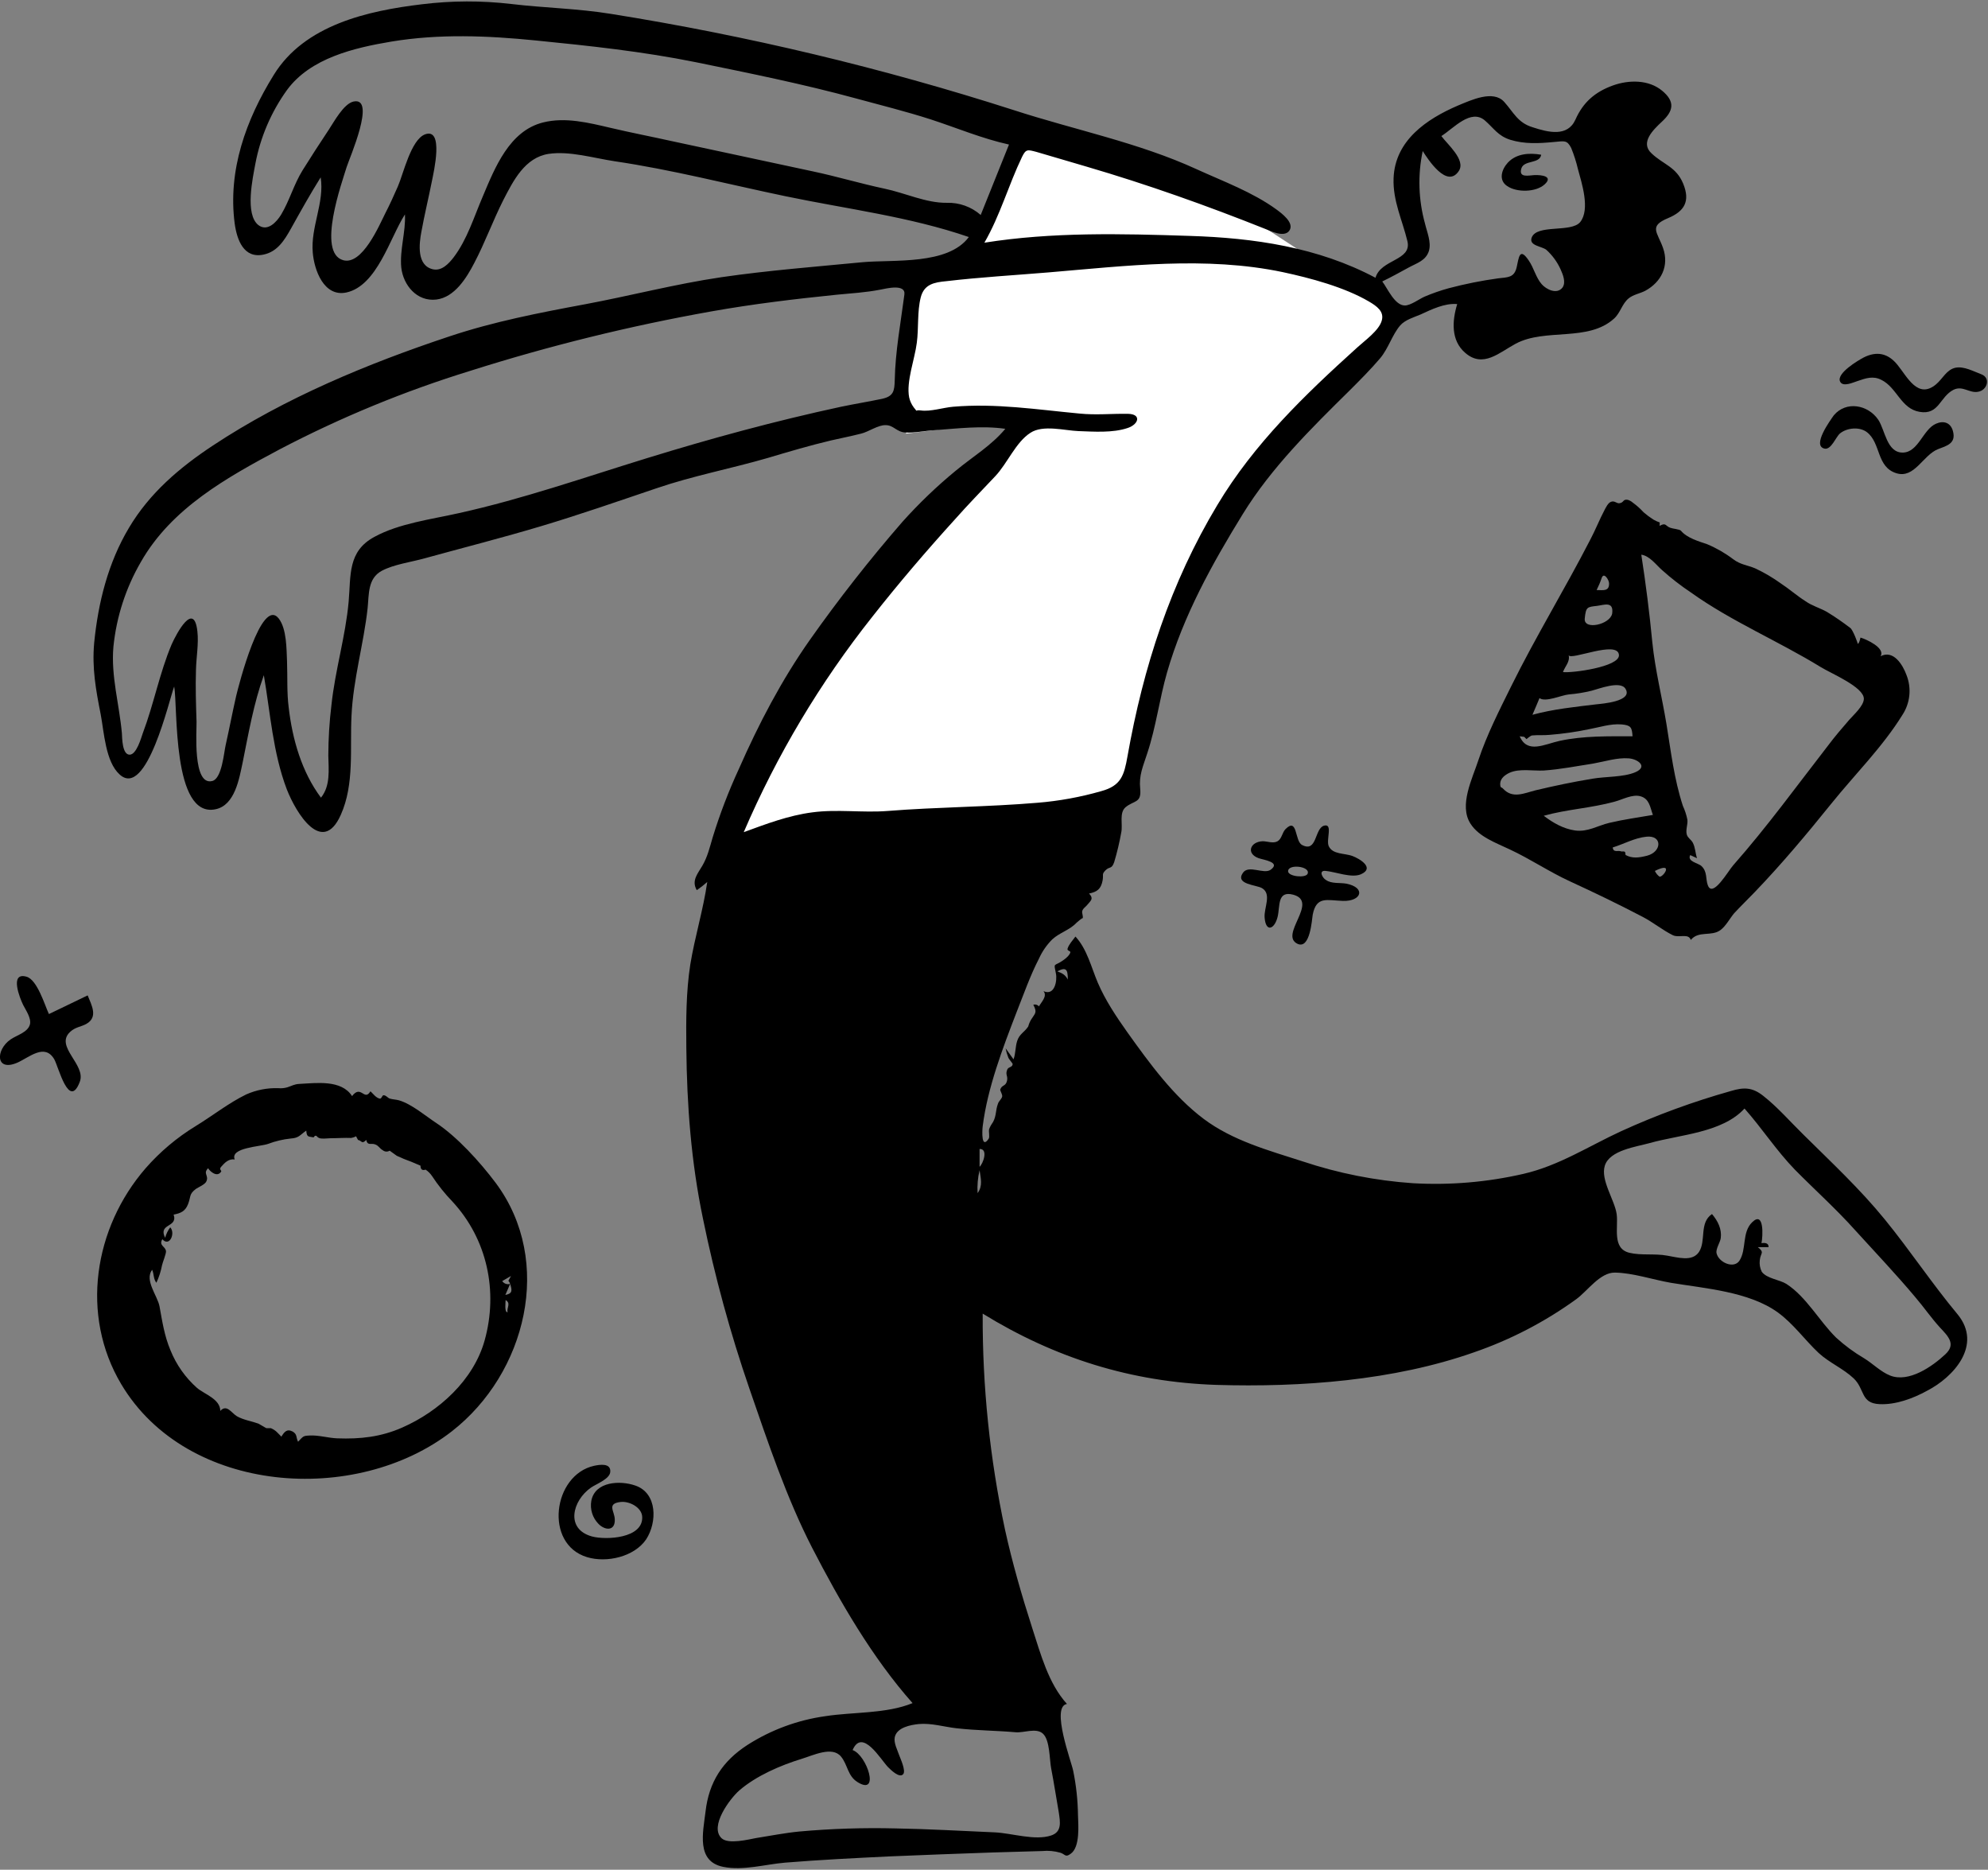
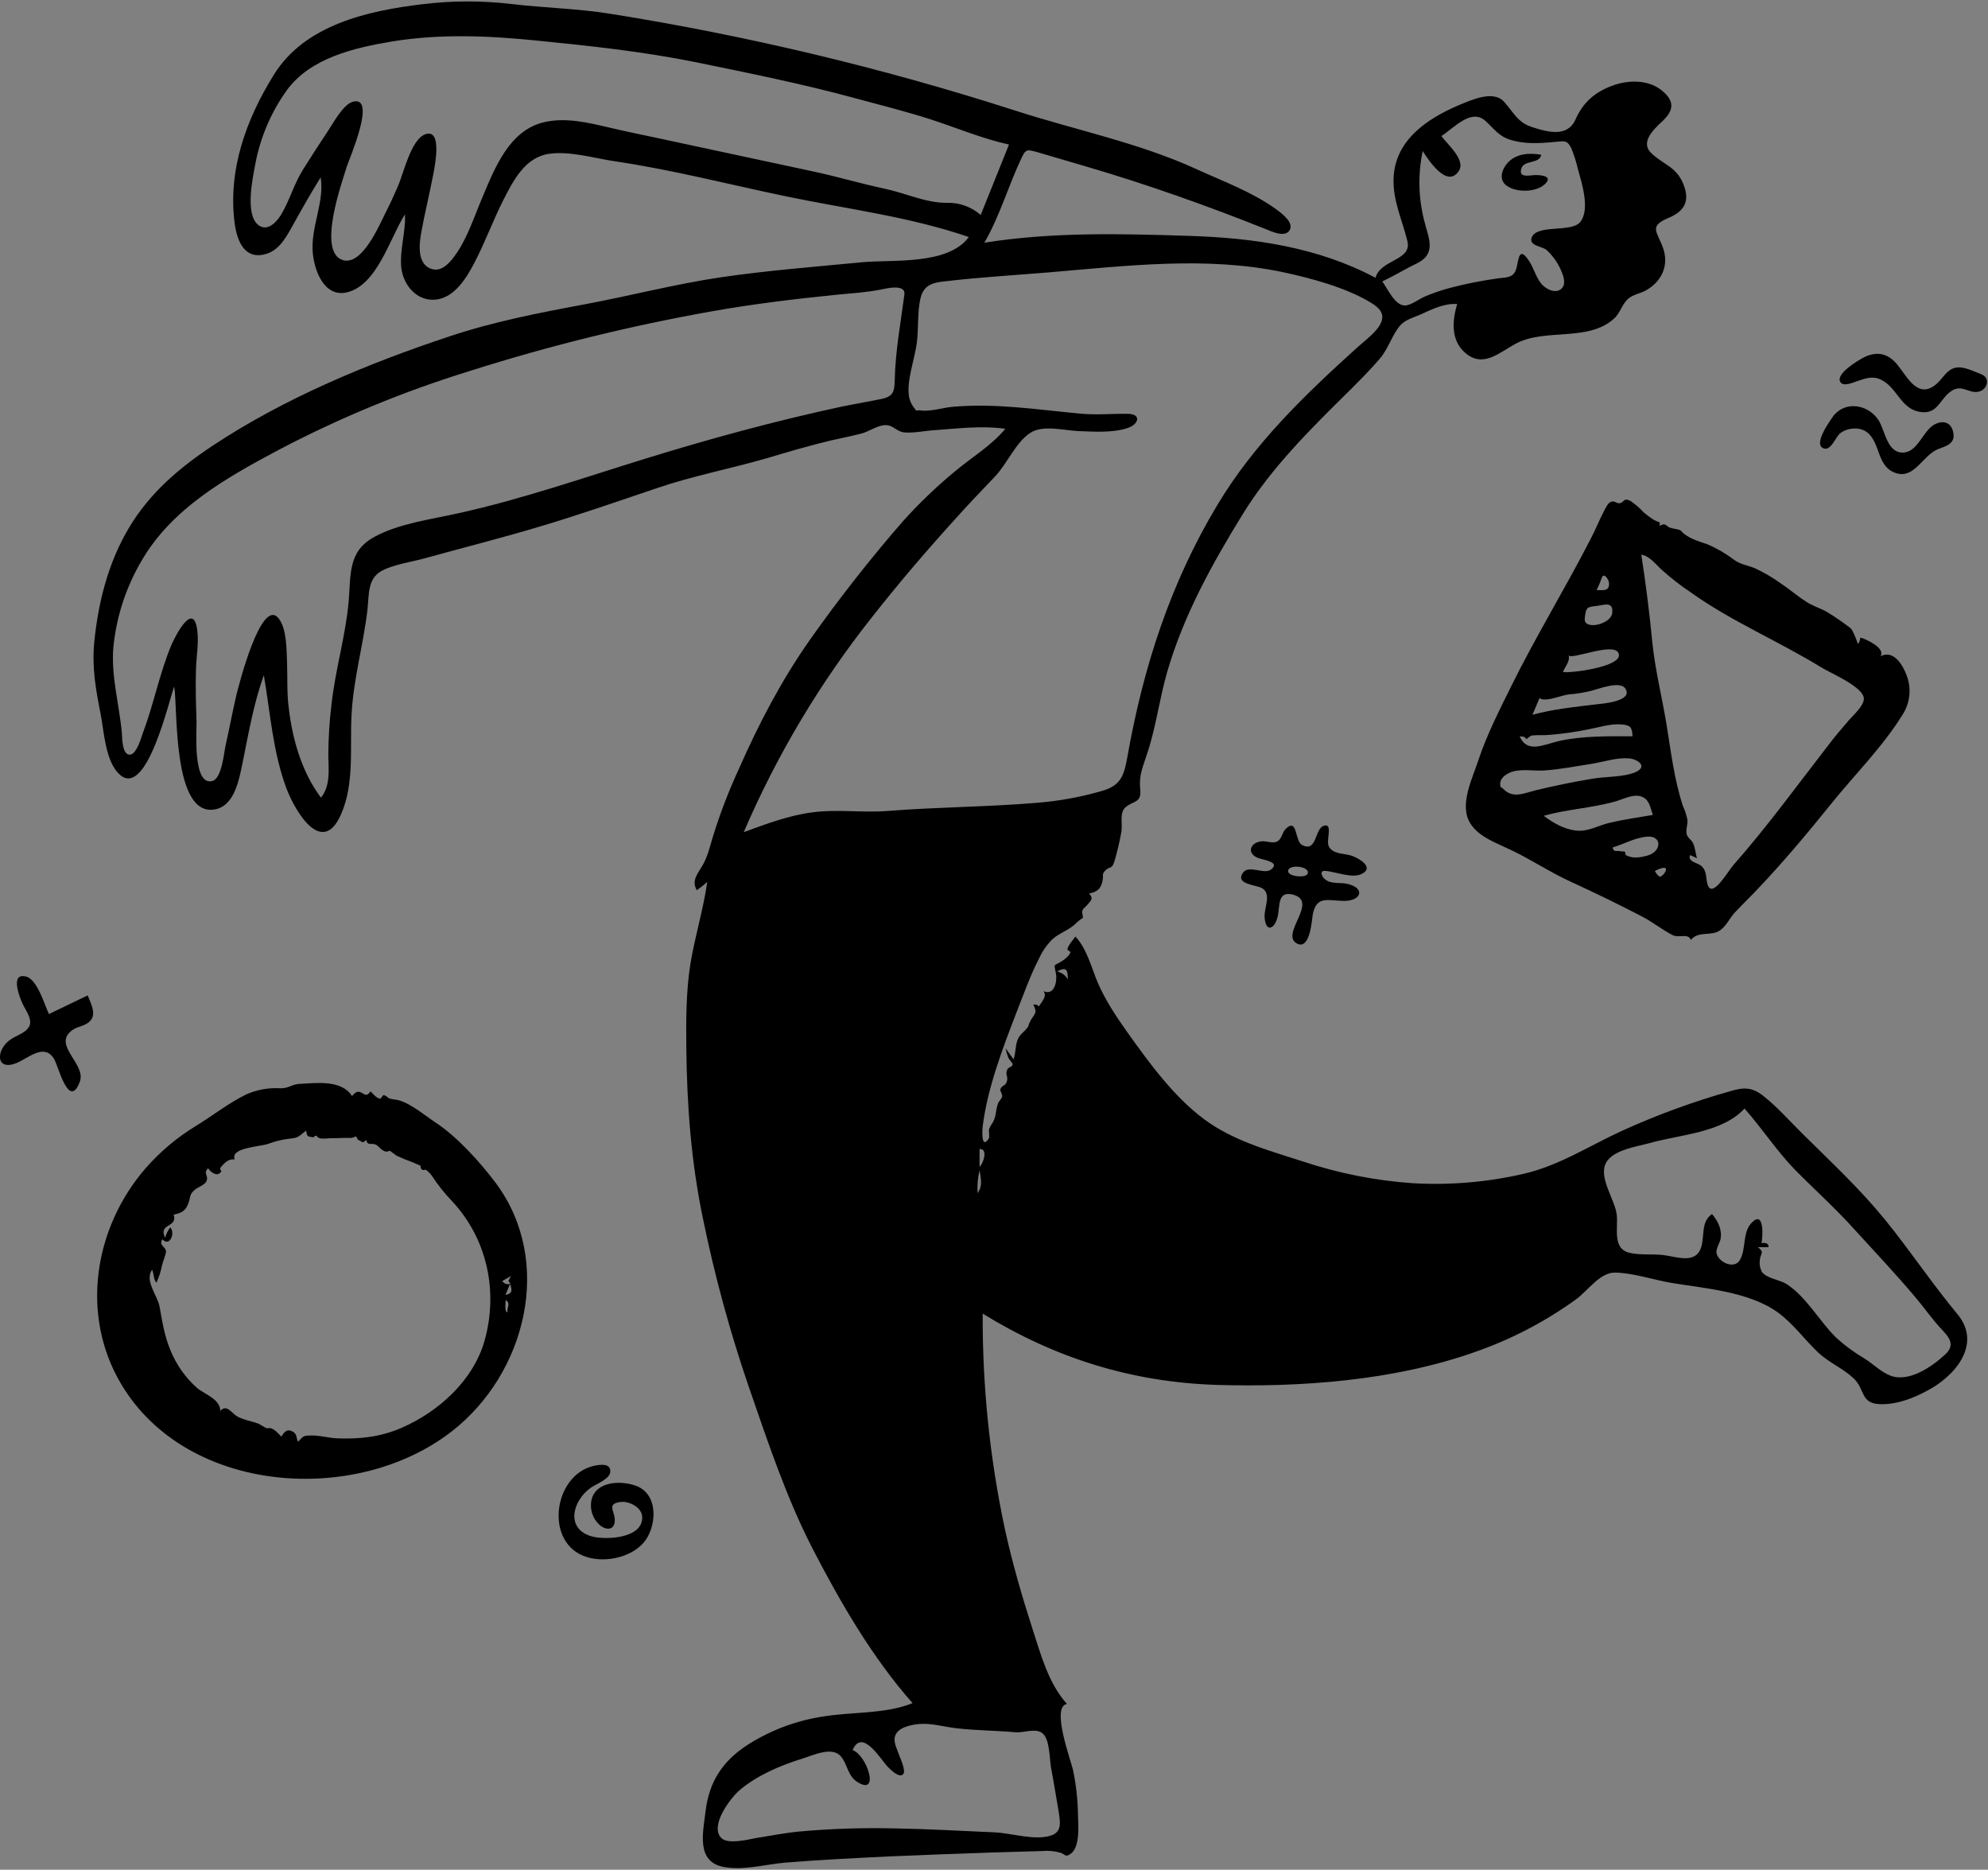
<svg xmlns="http://www.w3.org/2000/svg" width="703" height="661" viewBox="0 0 703 661" fill="none">
  <rect x="0" y="0" width="703" height="661" fill="#808080" stroke="none" />
  <g clip-path="url(#clip0_4022_171)">
-     <path fill-rule="evenodd" clip-rule="evenodd" d="M364.3 41.3L355 65.9C353 71.1 351 76.4 349.1 81.6C348.4 83.5 348 85.4 346.6 86.7C343.4 89.7 337.6 91.7 333.8 93.8C331.2 95.2 328.6 96.7 326.1 98.1C324.8 98.8 321.8 99.8 320.9 101C319.9 102.4 320.4 104.8 320.4 106.7V153.3C333.7 151.6 347.1 150 360.4 148.3C342.6 168.8 324.9 189.3 307.1 209.8C302.7 214.9 297.4 219.7 294.1 225.6C287.2 238.1 280.4 250.7 273.5 263.3L254.3 298.4L311.8 296C326.7 295.4 342 296.3 356.3 292.1C368.1 288.6 379.9 285.1 391.8 281.7C393.4 281.2 398.3 280.7 399.4 279.4C400.4 278.2 400.4 273.7 400.7 272.2C406.3 243.5 413.4 211.9 429.7 187.3C441.4 169.6 457.1 154.1 471.5 138.7C477.1 132.7 482.9 126.7 488.3 120.5C489.7 118.9 491.7 117.1 492.6 115.2C493.2 114 494 111.6 493.7 110.5C493.5 110 489.8 108.3 489.3 108C485.5 105.6 481.8 103.1 478.1 100.7C467.6 93.8 457.1 86.9 446.6 80.1C438.4 74.8 430.2 69.2 421.5 64.6C412.5 59.9 402.6 56.5 393.2 52.8C383.4 48.7 373.9 45 364.3 41.3Z" fill="white" />
    <path fill-rule="evenodd" clip-rule="evenodd" d="M687.9 478.8C683.3 483.1 675 488.9 668.4 486.3C665.1 485 662.3 482.1 659.2 480.2C655.654 478.119 652.336 475.673 649.3 472.9C643.3 467 638.8 458.5 631.7 453.9C629.3 452.4 624.7 452 623 449.6C622.367 448.333 622.123 446.906 622.3 445.5C622.6 442.8 624.1 442.9 621.6 440.9H625.4C625.5 439.4 624 439.3 622.9 439.5C623.4 437.1 623.9 427.9 619.6 432.1C615.9 435.7 617.7 441.7 615.1 445.7C613.1 448.7 607.7 446.3 607 443C606.7 441.5 608.3 439.2 608.5 437.7C608.9 434.5 607.5 431.7 605.4 429.2C600.8 432.3 603.4 438.6 600.8 442.6C598.4 446.2 593.2 444.5 589.5 443.9C585.2 443.1 580.3 443.9 576.2 442.9C570 441.4 572.3 434 571.7 429.3C571 424.2 565.9 417.2 567.5 412.1C569.2 406.6 578.8 405.4 583.4 404.1C594 401.1 609 400.5 616.9 391.9C623.1 398.9 628.2 406.8 634.7 413.5C641.8 420.7 649.3 427.4 656.1 435C663.2 442.8 670.5 450.5 677.3 458.6C680.3 462.1 682.9 465.9 686 469.3C688.9 472.4 691.8 475.2 687.9 478.8ZM373.9 343.4C377.1 341.7 377.6 342.8 377.6 346.3C376.7 344.6 375.7 344.1 373.9 343.4ZM346.4 412.5V406.2C349.6 406.1 347.6 411.5 346.4 412.5ZM345.7 421.8C345.531 419.08 345.767 416.35 346.4 413.7C346.8 416.6 347.6 419.2 345.7 421.8ZM359.1 612.4C362 612.7 366.4 610.7 368.8 612.9C371.3 615.2 371.1 622 371.7 625.1C372.7 630.3 373.5 635.5 374.4 640.7C374.9 644.1 375.6 647.6 371.7 648.9C366 650.8 357.9 648.1 351.9 647.8C340.2 647.3 328.5 646.6 316.7 646.4C305.322 646.115 293.936 646.483 282.6 647.5C277.5 648 272.5 649 267.4 649.8C264.7 650.3 257.6 652.1 255.2 649.9C250.7 645.7 258.2 635.8 261.4 633C267.4 627.8 276 624.1 283.5 621.8C287.5 620.6 294.3 617.2 297.4 621C299.8 623.9 299.7 627.8 303.2 630C311.3 635.1 306.6 620.5 301.5 618.7C304.9 610.8 311.4 622 314 624.7C315 625.7 318.1 628.8 319.4 627.2C320.4 626 318.4 621.7 318 620.6C317.4 618.8 316 616.2 316.4 614.2C317.1 610.7 322 609.8 324.9 609.5C329.4 609.1 333.8 610.5 338.3 611C345.4 611.8 352.3 611.8 359.1 612.4ZM313.9 286.7C305 287.4 296.1 286 287.2 287.2C278.8 288.3 270.9 291.3 263 294.2C274.728 266.899 290.028 241.275 308.5 218C317.7 206.3 327.7 194.6 337.7 183.6C342.3 178.4 347.1 173.5 351.9 168.4C356.2 163.9 359.2 156.3 364.4 153C368.8 150.1 376.4 152.2 381.3 152.4C386.8 152.6 393.5 153.1 398.8 151.3C402.7 150 403.7 146.4 398.9 146.3C393.2 146.2 387.5 146.8 381.7 146.2C366.7 144.8 352.2 142.5 337 143.8C333.5 144.1 329 145.6 325.6 145.1C323.2 144.8 324.8 146 323.1 144C322.328 142.958 321.783 141.766 321.5 140.5C320.4 134.9 323.5 126.9 324.2 121.2C324.9 116 324.3 110.2 325.6 105.1C326.8 100.5 330.3 99.8 334.7 99.4C346.6 98 358.8 97.3 370.8 96.3C398.2 94 426.4 90.5 453.6 96.2C463.4 98.3 475.4 101.5 484.1 106.6C486.8 108.2 489.6 110.1 488.6 113.4C487.6 116.9 482.5 120.5 480 122.8C461.4 139.6 443.5 156.8 430.5 178.5C413.9 206.1 404.3 235.8 398.7 267.4C397.5 274.2 396.4 277.8 389.4 279.7C382.054 281.807 374.517 283.18 366.9 283.8C349.1 285.3 331.5 285.3 313.9 286.7ZM319.8 104.2C318.5 114.2 316.6 124.2 316.4 134.4C316.3 138.2 316 140.1 311.9 141C307.1 142 302.2 142.8 297.4 143.8C274.2 148.8 251.4 155 228.7 162C206.6 168.8 184.9 176.4 162.3 181.4C152.6 183.6 141.2 185 132.4 189.8C122.9 194.9 124.1 203.4 123.3 212.6C122.2 225 118.5 236.9 117.2 249.3C116.482 255.206 116.115 261.15 116.1 267.1C116.2 272.2 116.9 277.8 113.5 282C106.7 272.9 103.4 261.4 102.1 250.2C101.4 244.8 101.7 239.3 101.5 233.8C101.3 229.4 101.4 222.4 98.6 218.7C92.4 210.7 84.3 242.7 83.5 246.1C82.2 251.8 81.1 257.6 79.8 263.4C79.2 265.9 78.5 275.2 75.1 276.1C68 278 69.6 258.1 69.5 255.1C69.3 249 69.1 242.9 69.3 236.8C69.4 232.4 70.3 227.6 69.8 223.2C68.6 212.4 62.5 223.8 60.7 227.8C56.4 238 54.4 248.9 50.5 259.2C49.9 260.9 48.3 266.7 45.9 266.8C43.2 266.9 43.2 260.9 43.1 259.2C42.2 249.1 39.2 239 40.1 228.7C41.16 218.123 44.467 207.895 49.8 198.7C60.6 179.7 80.2 168.8 99 158.8C120.542 147.534 143.069 138.262 166.3 131.1C194.211 122.247 222.672 115.232 251.5 110.1C266.1 107.5 281 105.7 295.8 104.2C301 103.7 306.2 103.4 311.3 102.4C313.4 102 320.4 100.2 319.8 104.2ZM334.8 71.7C327.5 71.8 320 68.2 312.8 66.7C304.3 64.9 296 62.4 287.5 60.6C270.9 57 254.2 53.5 237.6 49.9C230.4 48.3 223.1 46.9 215.9 45.2C208.2 43.4 199.9 41.3 192 43.3C180.1 46.3 175 59.3 170.7 69.5C167.6 76.7 165.2 84.7 160.4 91C158.7 93.2 156.2 95.9 153.1 95.2C147.3 93.9 148.2 86.2 149 82C150.1 75.9 151.6 69.8 152.8 63.7C153.3 61.1 157.1 45 150.3 47.5C145.3 49.4 142.6 61.6 140.7 65.9C139.3 69.1 137.8 72.4 136.2 75.5C134.1 79.7 128.1 93.8 121.4 92C111.9 89.4 121 64.3 122.6 59C123.5 56.1 133.2 34.1 125 35.9C121.5 36.7 118.1 43.1 116.3 45.8C113.1 50.6 110 55.4 107 60.2C103.9 65.2 102.4 70.9 99.4 75.9C97.8 78.5 94.6 82 91.4 79.6C86.5 75.8 89.4 62.8 90.3 57.9C92.076 48.484 95.899 39.574 101.5 31.8C109.8 20.5 125.3 16.9 138.4 14.7C155.3 11.9 172.4 12.6 189.4 14.3C208.5 16.2 227.3 18.2 246.1 22C265.1 25.9 284 29.7 302.7 34.8C311.5 37.2 320.4 39.4 329.1 42.2C338.3 45.2 347.3 49 356.8 51.1C353.5 59.4 350.1 67.7 346.8 76C343.489 73.099 339.2 71.562 334.8 71.7ZM498.1 94.6C501 93 504.2 92.2 505.3 88.7C506.2 85.6 504.6 82 503.9 79C501.588 70.654 501.313 61.874 503.1 53.4C504.9 56.2 511.7 66.9 515.9 60.4C518.4 56.5 511.7 50.9 509.7 48.1C514 45.4 520.1 38.3 525.1 42.6C528.3 45.4 529.7 48 534 49.4C539.2 51 544.2 50.7 549.5 50.2C553.2 49.9 554.1 49.4 555.6 52.3C556.595 54.733 557.397 57.241 558 59.8C559.3 64.6 562.4 74 558.8 78.5C555.6 82.4 543.3 79.1 541.6 84.1C540.7 86.9 545.1 87 546.8 88.3C548.909 90.206 550.61 92.519 551.8 95.1C552.6 96.9 553.9 99.8 552.5 101.7C550.5 104.2 546.8 102.3 545.2 100.5C543.1 98.1 542.4 94.7 540.6 92.1C537.3 87.2 537.1 91.1 536.3 94.6C535.4 98.2 533.2 98 529.8 98.4C523.901 99.21 518.057 100.379 512.3 101.9C509.369 102.705 506.496 103.707 503.7 104.9C501.9 105.7 498.8 108 496.8 108C493.2 108 490.7 102 488.8 99.5C491.9 98 495 96.3 498.1 94.6ZM692.2 464.6C683.2 453.8 675.4 442 666.5 431.1C657.7 420.3 647.6 410.9 637.7 401.1C633 396.5 628.6 391.4 623.5 387.4C619.7 384.4 616.7 384.3 612.1 385.7C598.822 389.431 585.85 394.179 573.3 399.9C561.8 405.2 551.3 412.1 538.7 415C525.888 417.944 512.724 419.055 499.6 418.3C486.36 417.389 473.289 414.801 460.7 410.6C448.6 406.7 436 403.3 425.7 395.6C414.9 387.5 406.5 375.9 398.7 365C394.8 359.5 390.9 353.7 388.2 347.4C385.9 342 384.4 335.5 380.3 331.1C379.3 332.5 378 333.8 377.5 335.4C377.3 336.2 378.6 336.1 378.5 336.7C378.2 337.8 376.7 339 375.8 339.6C372.6 341.8 372.6 340.1 373.4 344.2C373.9 346.6 373 352.2 369 350.4C370.5 352.2 368.1 354.4 367.4 355.8C367.165 355.512 366.848 355.301 366.492 355.194C366.136 355.087 365.755 355.089 365.4 355.2C366.9 358.1 366 358.2 364.6 360.5C364.157 361.25 363.82 362.057 363.6 362.9C362.2 365 360.5 365.5 359.7 368C359 370.1 359.2 372.4 358.4 374.5C357.5 373.2 356.5 371.9 355.6 370.6C355.827 371.762 356.162 372.9 356.6 374C356.9 374.6 358.1 375.9 358.1 376.2C358 377.4 356.6 377.1 356.2 378.1C355.4 380 356.5 380.3 356.1 382.1C355.6 384.2 354.3 383.4 353.7 385.2C353.6 385.5 354.5 386.9 354.4 387.6C354.2 388.6 353.2 389.2 352.9 390.2C352 392.6 352.4 394.3 351.2 396.6C350.638 397.376 350.168 398.215 349.8 399.1C349.5 400 350.1 401.9 349.6 402.6C347 406.4 347.3 399.9 347.5 398.2C349.2 384.6 354.6 370.5 359.5 357.8C362 351.5 364.3 344.9 367.4 338.9C368.543 336.368 370.135 334.064 372.1 332.1C374.7 329.7 378.3 328.8 380.7 326.2C380.3 326.6 383.2 323.9 382.8 324.8C383.2 324 382.5 322.9 382.7 322.1C383 321.1 383.6 320.9 384.3 320.1C385.5 318.6 387 317.8 385.1 315.9C387.9 315.3 389.3 314.4 389.9 311.3C390.3 309.1 389.5 309.2 390.9 307.7C392.4 306.2 393.1 307.4 394 304.8C395.033 301.351 395.868 297.845 396.5 294.3C397.1 291.5 395.7 287.4 398 285.4C401 282.9 403.7 284 403.2 278.9C402.7 274 404.2 271 405.7 266.3C408.8 257 410 247.1 412.7 237.7C418.5 217.6 428.6 199.4 439.5 181.7C449.6 165.3 463.7 151.4 477.3 138C481 134.3 484.7 130.6 488.1 126.6C491 123.1 492.3 118.4 495.1 115.1C496.8 113.1 499.9 112.2 502.3 111.2C506.2 109.4 510.9 107.1 515.3 107.5C513.5 113.4 513 120.4 518.2 124.8C524.5 130.2 530.2 124.6 536 121.5C546.5 115.9 561.6 121 570.8 112.6C573 110.6 573.6 107.4 575.9 105.5C577.6 104.1 579.9 103.8 581.8 102.8C587.5 99.7 590.3 94 588.1 87.7C586.1 82 582.9 80 589.9 77.1C595.6 74.7 597.8 71.2 595.2 64.9C592.7 58.9 588.2 58.2 584 54.2C579.9 50.4 584.6 45.9 587.7 43C591.7 39.3 592.5 36 587.8 32.1C583 28.1 576 28.2 570.4 30.2C564 32.5 559.8 36.2 557.1 42.3C554.3 48.5 547.5 46.8 542 45C536.7 43.4 535.3 39.8 531.9 36C528 31.7 520.2 35.4 515.6 37.3C504.4 42.1 493.3 49.7 492.8 63C492.5 71 495.9 77.8 497.7 85.3C499.3 92.2 488.3 91.6 486.4 98.2C466.1 87.4 443.4 84.1 420.7 83.4C396.5 82.6 372 82 348.1 85.8C353.7 76.1 356.6 65.5 361.4 55.5C362.8 52.6 363.4 52.9 366.5 53.7C372.4 55.4 378.3 57.2 384.2 58.9C405.7 65.2 426.8 72.7 447.6 81C449.6 81.8 454.1 84 455.9 81.6C457.9 78.8 453.2 75.4 451.3 74C442.9 67.9 432.5 64.1 423.1 59.8C402.6 50.4 379.9 45.9 358.4 38.9C311.864 23.972 264.26 12.606 216 4.9C204.3 3 192.4 2.8 180.7 1.4C170.267 0.183 159.725 0.217 149.3 1.5C130 3.8 107.7 8.8 96.8 26.5C87 42.3 80.5 60.2 83 79.1C83.8 84.8 86.2 91.5 93.2 90C98.1 89 100.6 84.9 102.9 80.8C106.3 74.7 109.7 68.6 113.4 62.7C114.8 71.6 109.8 80.3 110.6 89.3C111.1 95.4 114.5 105.1 122.5 103.4C133.4 101 137.9 84 143.2 75.8C143.5 82.1 141.3 88.3 141.9 94.6C142.6 100.8 147.4 106.7 154.3 105.9C160.8 105.1 165 98.2 167.7 93C171.5 85.8 174.3 78 178 70.7C181.5 63.9 185.6 55.7 194 54.4C201.4 53.3 210 55.9 217.3 57C237.7 60 257.7 65.2 277.9 69.4C299.5 73.9 321.7 76.6 342.6 83.8C335.2 93.8 315.9 91.7 305 92.7C288.4 94.3 271.6 95.6 255.1 98C238.8 100.4 222.8 104.6 206.7 107.6C190.6 110.6 174.6 113.7 159 118.9C130.1 128.5 100.7 140.7 75.3 157.5C63.5 165.3 52.9 174.3 45.6 186.6C38.2 199 34.7 213.1 33.3 227.3C32.5 236.2 33.9 243.9 35.6 252.5C36.8 258.8 37.3 269.3 42.3 273.8C51.9 282.6 59.9 247 61.6 242.7C62.9 249.7 60.8 289.3 76.2 286.1C83.1 284.7 84.6 275.2 85.8 269.6C87.9 259.2 89.7 248.7 93.3 238.7C95.6 252.1 96.5 266.1 101.4 279C104.7 287.5 114 302.6 120.5 288.1C125.4 277.2 123.7 264.6 124.3 253C124.9 240.1 128.6 227.7 130 215C130.5 210.1 130 204.5 135 201.8C139.3 199.5 145.5 198.7 150.1 197.4C163.9 193.6 177.7 190.1 191.4 186C205.1 181.9 218.6 177.2 232.2 172.6C245.1 168.2 258.4 165.7 271.5 161.9C278.9 159.7 286.3 157.5 293.9 155.7C297.4 154.9 301 154.2 304.5 153.3C307.1 152.7 310.5 150.2 313.2 150.3C316 150.3 317 152.7 320.1 152.9C323.5 153.1 326.9 152.3 330.3 152.1C338.5 151.5 347.3 150.4 355.5 151.6C350.6 157.5 343.9 161.5 338.1 166.3C331.311 171.872 324.959 177.957 319.1 184.5C307.506 197.842 296.593 211.759 286.4 226.2C276.4 240.4 268.3 255.9 261.3 271.8C257.657 279.682 254.55 287.8 252 296.1C251 299.5 250.2 302.9 248.4 306C246.8 308.8 244.4 311.3 246.4 314.7C247.699 313.821 248.936 312.852 250.1 311.8C248.7 321.6 245.7 331.2 244.1 341C242.6 350.7 242.6 360.6 242.7 370.4C242.9 390.8 244.4 410.8 248.6 430.9C252.762 451.234 258.241 471.276 265 490.9C271.5 509.7 278.1 529.5 287.2 547.2C297 566.2 308.5 586.1 322.7 602.1C313.5 605.9 301.7 605.2 292 606.7C282.137 608.056 272.687 611.536 264.3 616.9C255.5 622.6 250.7 630 249.5 640.4C248.6 647.8 246.1 658.1 255.8 660C262.8 661.4 270.6 659.1 277.6 658.5C289.9 657.5 302.1 656.9 314.4 656.3C326.7 655.8 338.9 655.3 351.2 654.9C357 654.7 362.7 654.6 368.5 654.4C370.685 654.188 372.891 654.391 375 655C376.8 655.6 376.7 656.8 378.7 655.3C382 652.9 381.3 645.1 381.2 641.7C381.129 636.425 380.56 631.168 379.5 626C378.9 622.9 371.5 603.3 377.3 602.4C370.7 595.1 368 584.7 365 575.5C361.3 564 358 552.6 355.4 540.8C350.028 515.691 347.379 490.077 347.5 464.4C373 480.1 400 488.6 430.1 489.6C460 490.5 492.8 488.1 521.2 478.1C534.128 473.653 546.327 467.318 557.4 459.3C561.4 456.4 565.8 449.8 571.1 449.9C577.4 450 584.5 452.4 590.8 453.5C602.8 455.5 618.5 456.6 628.7 464C634.2 468 638.2 473.7 643.1 478.3C646.9 481.8 651.8 483.8 655.5 487.3C659.5 491.1 657.9 496.1 664.6 496.4C670.3 496.7 676.5 494.4 681.4 491.7C690.8 486.9 701.2 475.5 692.2 464.6Z" fill="black" />
    <path fill-rule="evenodd" clip-rule="evenodd" d="M598 209.5C612.3 219.7 628.8 226.6 643.8 235.8C647.5 238.1 659.2 242.9 659.1 247.1C659 249.6 655.5 252.7 654 254.4C651.4 257.4 648.9 260.3 646.5 263.5C635.4 277.8 624.9 292.3 612.9 305.9C611.1 307.9 605.6 317.7 603.9 312.9C603.1 310.7 603.8 308.2 601.7 306.2C600.6 305.1 596.5 304.6 597.7 302.3C598.5 302.7 599.3 303 600.1 303.4C599.5 301.6 599.5 299.6 598.6 297.9C598 296.8 596.9 296.3 596.5 295.1C596 293.4 596.9 291.5 596.7 289.8C596.364 288.109 595.827 286.464 595.1 284.9C592 275.4 590.9 265.8 589.3 256C587.7 246.3 585.3 236.9 584.3 227.1C583.3 216.7 582 206.4 580.4 196.1C583.4 196.5 585.7 199.8 587.8 201.6C591.011 204.469 594.419 207.109 598 209.5ZM586.8 309.9C586.11 309.375 585.561 308.688 585.2 307.9C592.2 304.4 588 310.4 586.8 309.9ZM582.5 302.5C579.4 303.3 577.2 303.5 574.9 302.3C574.7 302.2 574.9 301.3 574.5 301.1C574.1 300.9 573.6 301.1 573.3 301C572.3 300.5 570.5 301.6 570.3 299.6C574.2 298.4 578.1 296.2 582.2 295.8C587.9 295.2 587.7 301.1 582.5 302.5ZM569.1 290.9C564.9 291.9 561.5 294.2 557 293.6C552.8 293 549.2 290.9 545.9 288.4C554.1 286.1 562.7 285.7 571 283.4C573.7 282.7 577.2 280.7 580.1 281.5C583.3 282.4 583.5 285.4 584.5 288.1C579.3 289 574.2 289.7 569.1 290.9ZM543 279.4C539 280.4 534.9 282.5 531.5 278.8C531 278.2 530.5 278.8 530.5 277C530.6 275.1 532.3 273.9 533.8 273.2C537.3 271.6 542.2 272.6 545.9 272.4C551.8 272 557.8 270.8 563.6 269.9C567.6 269.2 571.8 267.8 575.9 268.1C579.1 268.3 582.9 271 578.3 273C574.1 274.8 567.7 274.5 563.1 275.3C556.4 276.4 549.7 277.8 543 279.4ZM539 260.5L539.8 261.3C539.8 261.3 541.3 260 541.8 260C543.8 259.8 545.9 260 547.9 259.8C552.605 259.435 557.281 258.767 561.9 257.8C565.7 257.1 569.5 255.8 573.4 256.1C576.7 256.4 577.1 257.1 577.3 260.3C568.8 260.3 560 260.1 551.6 261.9C546.1 263.1 540.1 266.6 537.4 260.3C537.9 260.4 538.5 260.4 539 260.5ZM544.4 246.8C546.5 248.4 552.3 245.7 554.8 245.5C557.497 245.278 560.172 244.843 562.8 244.2C565.2 243.6 573 240.5 574.8 243.5C577.6 248 566.3 248.8 564.5 249C557 249.9 549.2 250.7 541.9 252.7C542.8 250.7 543.6 248.7 544.4 246.8ZM554.7 231.6C555.2 233.7 572.2 226.1 572.5 231.6C572.7 235.8 555.7 238 552.7 237.6C553.4 235.6 555.3 233.9 554.7 231.6ZM560.4 218.7C560.8 214.5 561.3 214.6 564.7 214.2C567.2 213.9 570.7 212.4 570.1 216.9C569.4 220.8 560 222.9 560.4 218.7ZM566.4 204.3C567.2 202.1 569 205.1 569 206.2C569.1 209.2 566.8 208.6 564.6 208.6C565.302 207.212 565.904 205.775 566.4 204.3ZM594.4 187.6C593.9 187.1 591.4 186.9 590.7 186.6C588.9 186 589.2 184.6 586.9 185.9C586.8 185.8 587 184.8 586.9 184.7C586.135 184.442 585.398 184.107 584.7 183.7C583.469 182.923 582.299 182.054 581.2 181.1C580.056 179.837 578.782 178.697 577.4 177.7C576.883 177.235 576.268 176.893 575.6 176.7C573.8 176.4 574.3 177.7 572.7 177.9C571.7 178.1 571 176.9 569.7 177.4C568.6 177.8 567.9 179.4 567.4 180.3C565.6 183.7 564.2 187.3 562.4 190.7C553.4 208.2 543.1 225 534.4 242.6C530.2 251.1 525.8 259.7 522.8 268.7C520.7 275.2 515.8 284.7 520 291.2C523 295.9 529.1 298 533.9 300.3C541.2 303.7 547.8 308.2 555.2 311.6C563.9 315.6 572.4 319.7 581 324.2C584.6 326.1 587.9 328.8 591.5 330.6C593.7 331.7 597.1 329.8 597.9 332.3C600.7 328.9 605.2 331.2 608.4 328.8C610.3 327.4 611.7 324.7 613.2 322.9C615.6 320.3 618.1 317.9 620.5 315.4C630.1 305.4 638.9 294.9 647.6 284.1C655.9 273.8 665.7 264.1 672.7 252.8C674.063 250.742 674.91 248.387 675.172 245.933C675.433 243.479 675.099 240.998 674.2 238.7C672.9 235.1 669.6 229.6 665 232C666.8 229.1 660 226 657.9 225.4C657.9 225.4 657.5 227.6 656.9 227.6C657.1 227.6 655.2 222.6 654.3 222C651.637 219.953 648.867 218.05 646 216.3C643.5 214.9 640.8 214.2 638.4 212.5C635.4 210.6 632.7 208.2 629.8 206.3C626.91 204.215 623.829 202.407 620.6 200.9C617.9 199.8 615.4 199.6 612.9 197.7C610.068 195.554 606.977 193.773 603.7 192.4C600.8 191.4 596.5 190.2 594.4 187.6Z" fill="black" />
    <path fill-rule="evenodd" clip-rule="evenodd" d="M178.7 457.8C179.3 456.5 179.8 455.2 180.4 453.9C181.1 456.2 181.3 457.3 178.7 457.8ZM179.5 463.9C178.3 464.1 178.8 460.3 178.8 459.6C180.8 460.8 179.1 462.3 179.5 463.9ZM177.6 452.9C178.6 452.3 179.7 451.7 180.7 451.1C179.3 453.8 179.8 452.1 180.4 453.9C179.888 454.053 179.34 454.038 178.836 453.859C178.333 453.679 177.9 453.343 177.6 452.9ZM171.4 473.8C167.5 487.9 155.2 499 142.2 504.7C134.7 508 127.4 508.8 119.3 508.5C116.2 508.4 112.5 507.3 109.5 507.5C107.2 507.6 107.3 507.7 105.4 509.7C104.6 508.1 105.2 507.1 103.5 506.1C101.4 505 100.5 506.3 99.5 507.9C98.1 506.5 97.6 505.7 95.8 504.9H94.2C93.9 504.8 92 503.6 91.4 503.3C88.9 502.4 86.1 502 83.8 500.7C81.8 499.5 80.2 496.3 77.9 498.8C77.9 494.6 72.3 492.9 69.7 490.7C65.579 487.055 62.361 482.502 60.3 477.4C58.1 472.2 57.4 467.2 56.4 461.8C55.7 458.1 51 452.6 53.8 448.9C54.5 450.5 54.2 452.1 55.3 453.5C56.22 451.524 56.892 449.441 57.3 447.3C57.5 446.3 58.8 443.2 58.7 442.3C58.4 440.5 56.1 440.4 57.4 438.1C60 441 62.1 435.9 60.2 433.9C59.364 435.004 58.753 436.261 58.4 437.6C55.8 432.4 63 434.1 61.4 429.4C64 428.9 65.5 428.2 66.5 425.7C67.6 422.8 66.8 422.2 69.3 420.3C70.2 419.7 72.6 418.7 73 417.6C73.9 415.5 71.7 414.9 73.6 413C74.2 414.1 76.8 416.4 78.2 414.2C78.5 413.8 77.3 413.5 78.2 412.5C79.5 411 80.9 409.6 83 409.9C81.3 405.7 92 405.4 94.8 404.4C97.374 403.427 100.063 402.788 102.8 402.5C105.7 402.3 105.9 401.4 108.3 399.7C108.5 402.2 109.1 401.7 110.9 402.1C111.3 401.4 111.8 401.3 112.2 401.9C112.635 402.301 113.209 402.516 113.8 402.5C114.8 402.6 115.9 402.4 116.9 402.4C119.3 402.4 121.8 402.2 124.2 402.3C124.799 402.206 125.375 402.003 125.9 401.7C126.1 402.1 126.3 402.5 126.6 403C127.9 403.2 127.9 404.7 129.5 403C130 405.2 131.3 404 132.7 404.6C134 405.1 134.2 406 135.3 406.6C135.64 406.897 136.067 407.077 136.517 407.113C136.967 407.149 137.417 407.039 137.8 406.8C138.6 407.4 139.5 408 140.3 408.6C141.964 409.385 143.666 410.086 145.4 410.7C146.5 411.2 147.6 411.6 148.7 412.1C148.7 413.4 149.3 413.9 150.5 413.5C151.411 414.108 152.192 414.889 152.8 415.8C154.914 419.018 157.325 422.031 160 424.8C172.3 438.1 176.2 456.5 171.4 473.8ZM175.3 418.2C169.6 410.6 161.6 401.9 154.4 397.1C150.7 394.7 145.6 390.3 141.1 389C140 388.7 138.9 388.7 137.9 388.4C137.1 388.2 136.7 387.3 135.7 387.2C135.1 387.1 135 388.5 134.3 388.4C132.9 388.1 132 386.7 131 385.8C128.8 389.5 127.7 383.3 124.5 387.5C120.7 381.6 111.8 382.9 105.8 383.2C104 383.3 103.2 383.9 101.6 384.4C100.562 384.702 99.476 384.804 98.4 384.7C94.516 384.577 90.654 385.329 87.1 386.9C80.9 389.9 75.1 394.5 69.2 398.1C62.58 402.142 56.611 407.166 51.5 413C33.2 434.1 28.3 464.9 42.9 489.4C66.1 528.3 125.9 532.4 159.8 506C186 485.6 196 446 175.3 418.2Z" fill="black" />
    <path fill-rule="evenodd" clip-rule="evenodd" d="M462.4 308.9C461.7 310.5 455.7 309.9 455.5 308.1C455.3 305.3 463.5 306.2 462.4 308.9ZM468.8 307.9C472.2 308.2 477.9 310.5 481.2 309.1C486.3 306.9 480.9 303.6 478.2 302.6C475.4 301.6 471.3 302.1 469.9 299.2C468.8 297 471.5 291 468.2 291.9C464.8 292.9 465.8 301.6 460.4 298.7C457.8 297.3 458.9 288.8 454.6 293.1C453.4 294.3 453.3 296.5 451.8 297.4C450.2 298.3 448.2 297.4 446.5 297.4C442 297.6 440.6 301.8 445.1 303.4C446.8 304 453.1 304.8 449.3 307.5C446.9 309.2 441.5 305.6 439.5 308.6C436.7 312.7 444.3 312.8 446.3 314C449.8 316.1 446.9 321 447.2 324.4C447.6 329.7 450.7 328.6 451.8 324.1C452.7 320.3 451.6 314.8 457.3 316.3C466.6 318.8 452.1 330.6 458.9 333.7C463.3 335.6 463.9 325.2 464.2 323.4C465.5 316.7 469.2 318.3 474.9 318.5C481.5 318.7 483.1 313.8 476.1 312.4C473.9 312 470.8 312.5 468.9 311.1C467.7 310.5 466.1 307.6 468.8 307.9Z" fill="black" />
    <path fill-rule="evenodd" clip-rule="evenodd" d="M224.7 525.2C219.3 523.3 210.4 523.7 209.1 530.6C208.846 532.052 208.941 533.543 209.375 534.951C209.81 536.359 210.572 537.644 211.6 538.7C213.9 541.1 217.6 541.4 217.4 537.1C217.3 534.2 214.5 531.6 219.4 531C222.5 530.6 227 532.9 227.1 536.3C227.4 543.9 214.3 544.5 209.4 543.2C199.8 540.6 202.4 530.5 209 525.9C210.7 524.7 215.6 522.9 215.8 520.4C216.1 517.1 212 517.8 210.1 518.2C195.5 521.4 192.3 545.9 207.6 550.5C214.5 552.6 224.3 550.4 228.5 544.2C232.4 538.2 232.5 527.9 224.7 525.2Z" fill="black" />
    <path fill-rule="evenodd" clip-rule="evenodd" d="M31 351.9C26.4 354.1 21.9 356.3 17.3 358.5C15.8 355.3 13.2 346.4 9.4 345.3C3.2 343.5 7.1 353.1 8.2 355.3C9.1 357.1 11.1 359.9 10.6 362.1C9.9 365 5.8 366 3.7 367.5C-1.6 371.2 -1.6 379 6.1 375.7C10.4 373.8 15.8 368.7 19.2 374.5C20.7 377.2 24.4 392.4 28.2 382.5C30.6 376.4 19.2 370 24.8 364.8C26.6 363.1 28.7 363 30.5 362C34.8 359.6 32.4 355.4 31 351.9Z" fill="black" />
    <path fill-rule="evenodd" clip-rule="evenodd" d="M700.6 132.3C697.9 131.3 694.5 129.4 691.5 130C688.3 130.7 687 133.9 684.6 135.9C678.2 141.2 674.5 133.3 671 129C667.7 124.9 663.7 124 659 126.4C657.1 127.4 649.3 132 650.7 134.9C651.7 137 655.5 135.1 656.9 134.7C659.8 133.7 662.4 132.8 665.3 134.3C670.8 137 672.2 144.5 678.8 145.6C685.7 146.8 685.9 140.3 690.8 137.8C694.1 136.2 696.4 139.1 699.5 138.5C702.7 138 704.1 133.6 700.6 132.3Z" fill="black" />
    <path fill-rule="evenodd" clip-rule="evenodd" d="M645.2 158.6C647.6 159.1 649.2 154.4 650.7 153.2C653.2 151.2 657.6 150.8 660.2 152.8C665.2 156.7 663.5 165.1 670.6 167.3C677 169.3 680 160.9 685.3 158.8C688.4 157.6 691.8 156.8 690.6 152.4C689.8 149.4 687.3 148.6 684.6 149.8C680 151.8 678.4 159.9 672.9 160C667.2 160.1 666.6 152 664.2 148.4C660.5 143 652.8 141.7 648.5 146.8C647.3 148.5 640.6 157.6 645.2 158.6Z" fill="black" />
    <path fill-rule="evenodd" clip-rule="evenodd" d="M533 65.8C536.4 68.1 543.1 68 546.2 65.2C549.4 62.3 545.1 61.8 542.6 61.9C540.6 62 536.9 63 538 59.5C539 56.5 544.5 58 545 54.7C540.9 54 536.3 54.2 533.2 57.5C531 59.9 529.8 63.7 533 65.8Z" fill="black" />
  </g>
  <defs>
    <clipPath id="clip0_4022_171">
      <rect width="702.7" height="660.3" fill="white" transform="translate(0 0.5)" />
    </clipPath>
  </defs>
</svg>